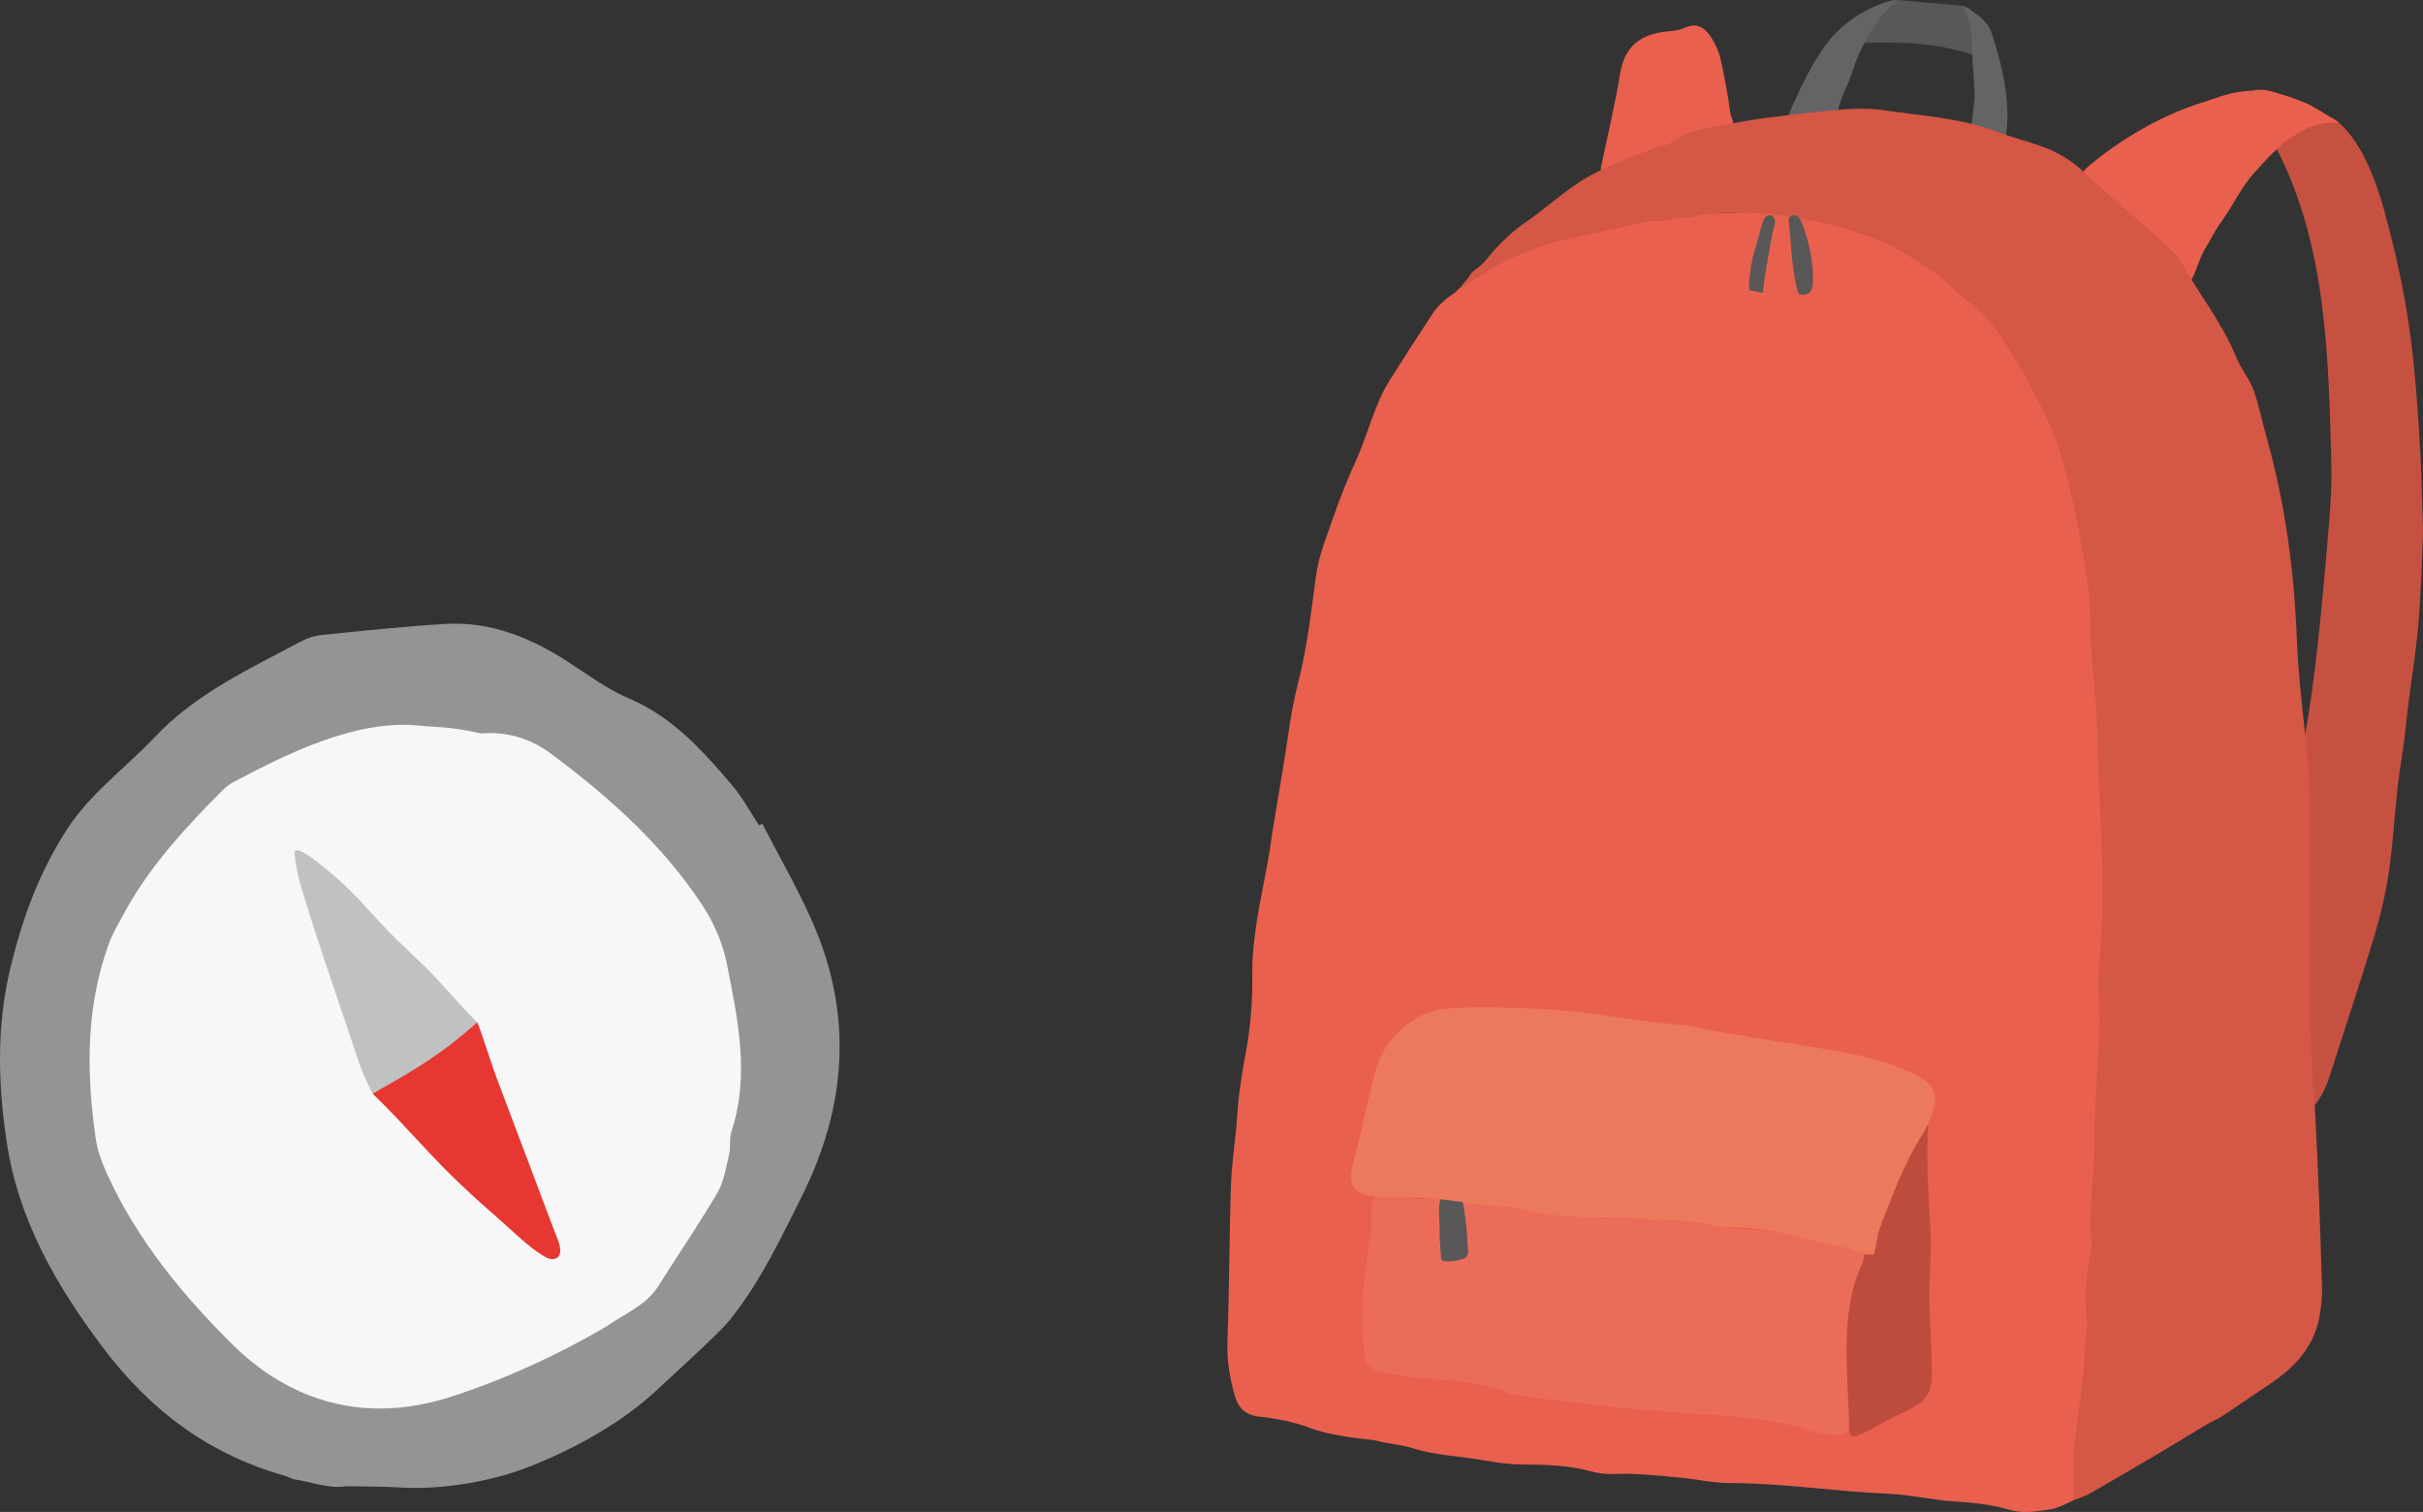
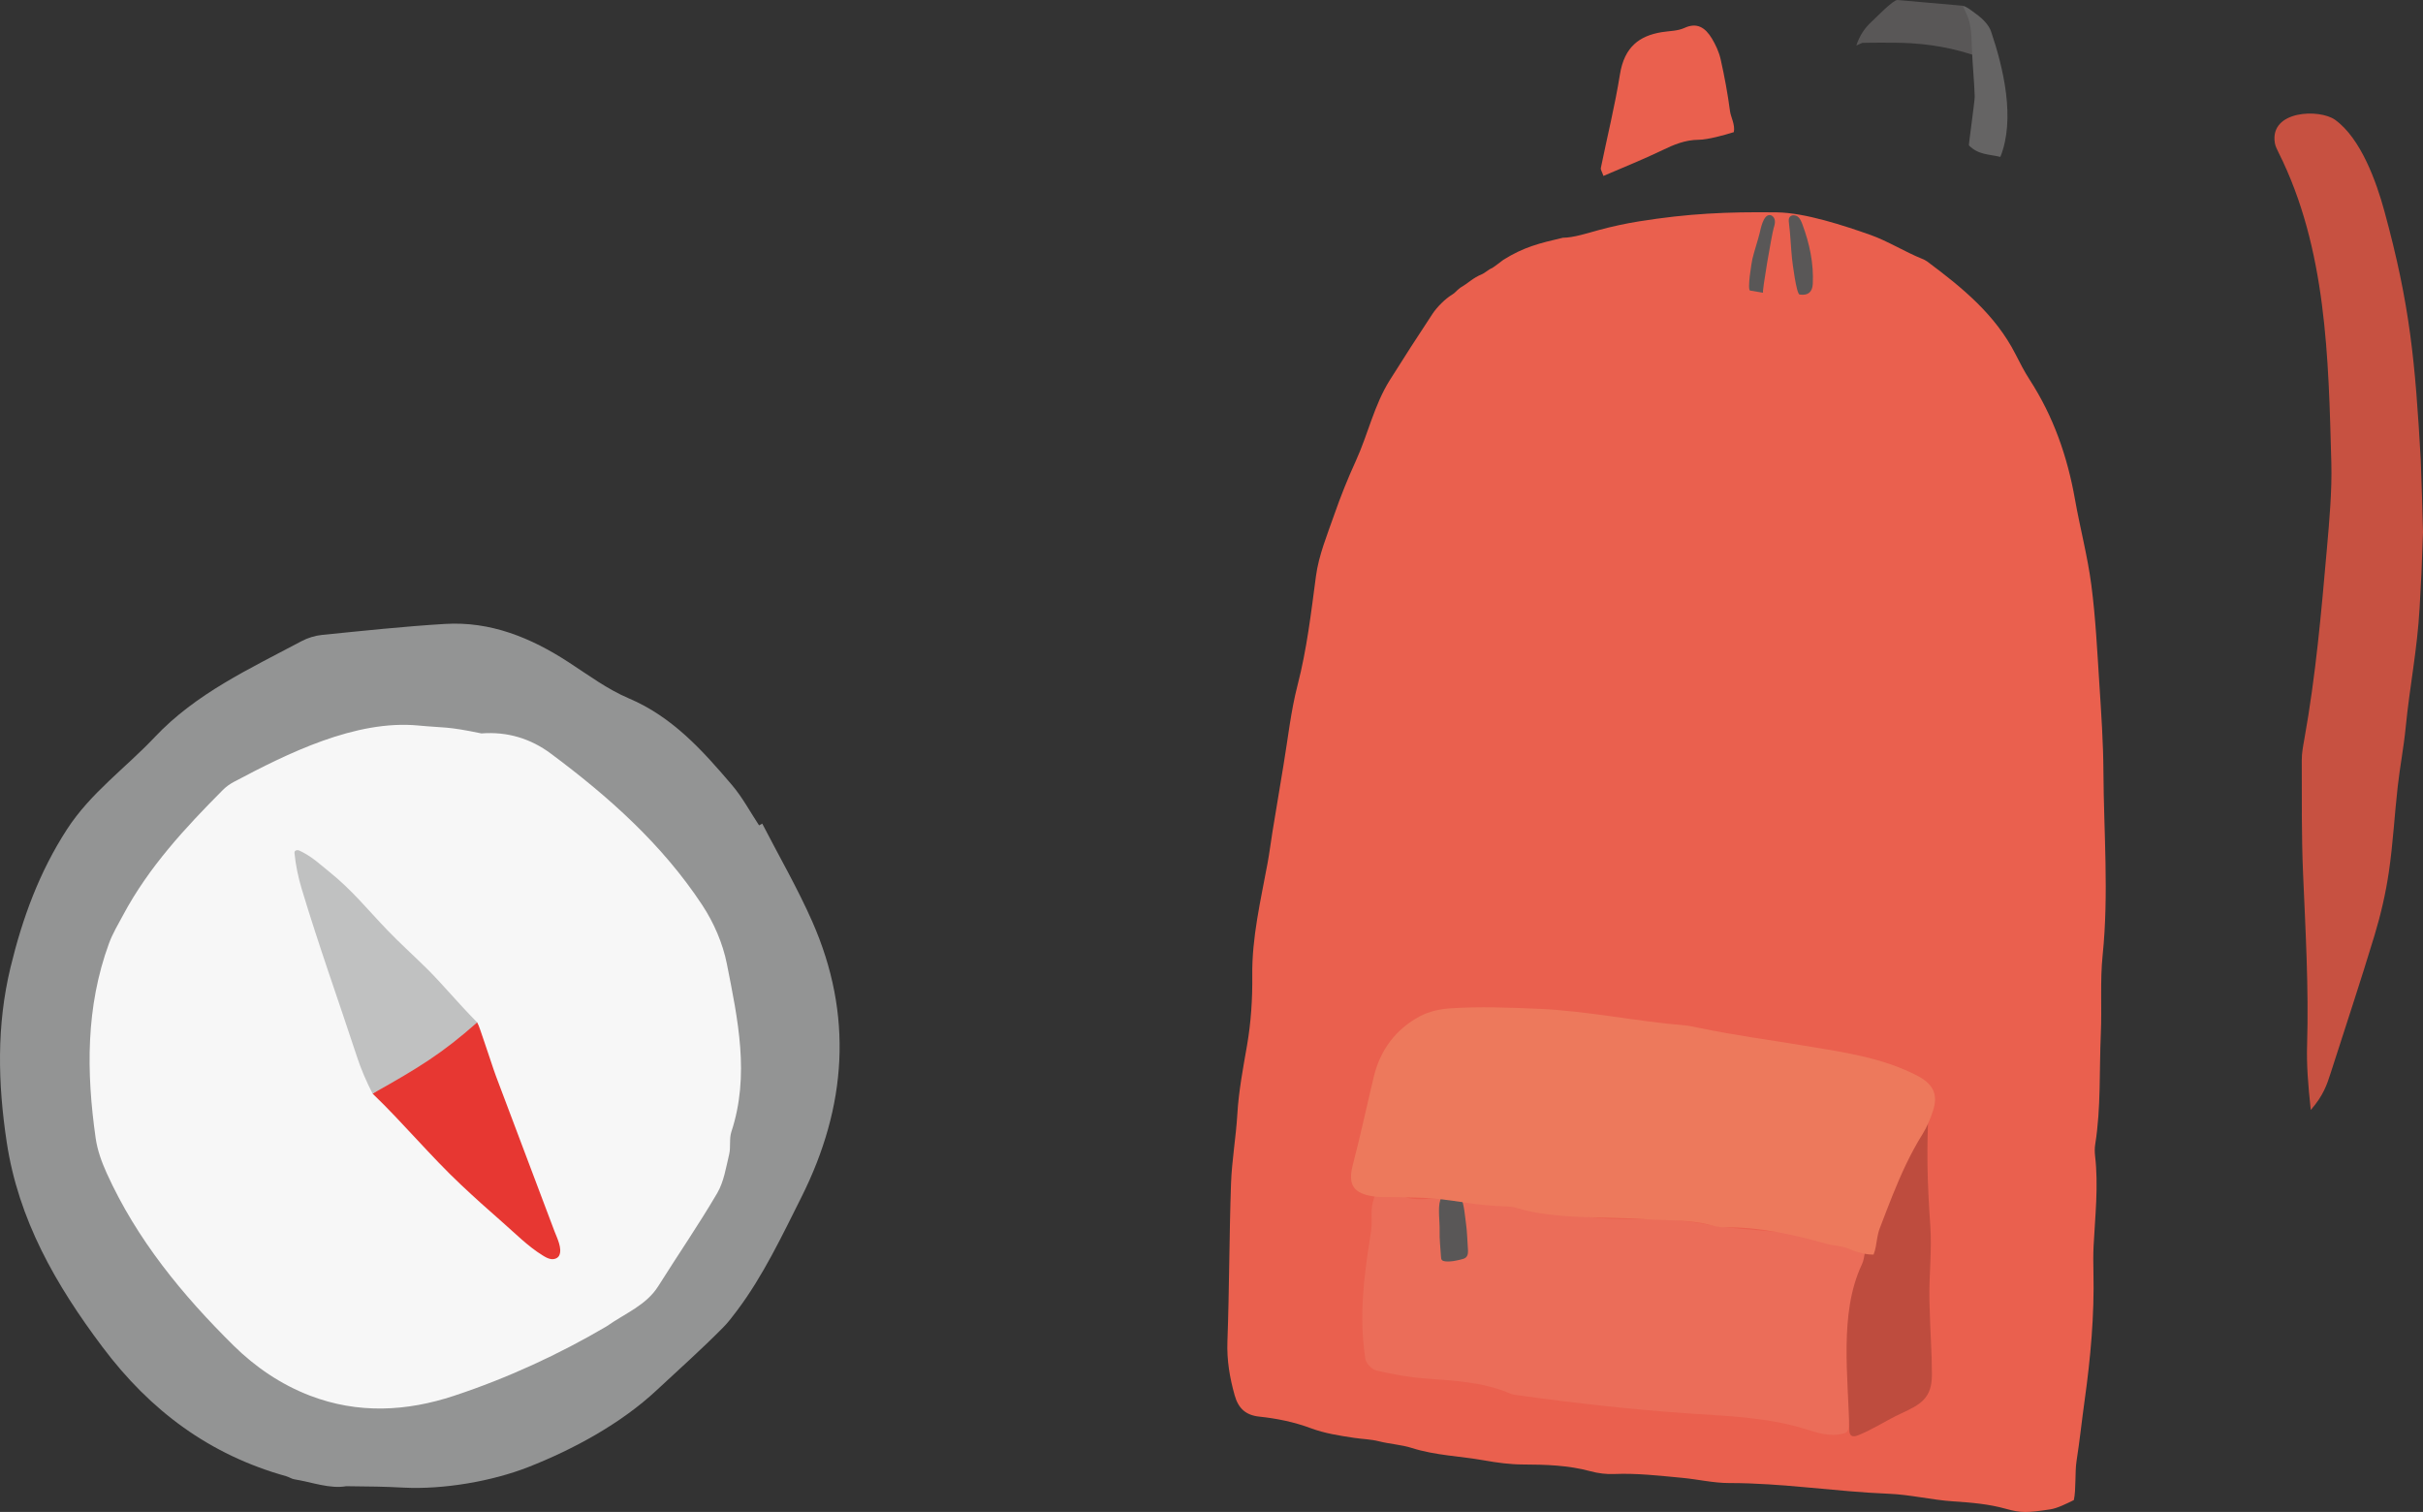
<svg xmlns="http://www.w3.org/2000/svg" id="_レイヤー_2" viewBox="0 0 310.129 193.514">
  <rect x="0" y="0" width="310.129" height="193.514" fill="#333333" stroke="none" />
  <g id="_内容">
    <g>
      <path d="M97.157,105.639c-1.144-1.727-2.129-3.589-3.462-5.154-3.771-4.424-7.616-8.729-13.209-11.101-2.736-1.16-5.2-2.994-7.716-4.631-4.821-3.136-9.976-5.249-15.819-4.896-5.245,.316-10.477,.88-15.708,1.402-.91,.091-1.858,.382-2.666,.812-6.62,3.53-13.475,6.661-18.774,12.276-3.724,3.946-8.201,7.125-11.231,11.801-3.539,5.461-5.697,11.349-7.221,17.648-1.81,7.48-1.62,14.896-.495,22.365,1.498,9.949,6.272,18.272,12.269,26.254,6.15,8.187,13.718,13.786,23.503,16.525,.361,.101,.691,.339,1.054,.398,2.216,.358,4.537,1.251,6.632,.881,3.422,.044,4.529,.037,7.333,.181,5.137,.264,11.365-.819,16.001-2.64,5.717-2.246,11.815-5.542,16.391-9.819,3.022-2.824,5.619-5.106,8.528-8.049,.658-.665,1.225-1.428,1.79-2.178,3.284-4.359,5.756-9.574,8.215-14.479,5.822-11.609,6.657-23.347,1.389-35.293-1.888-4.282-4.25-8.354-6.396-12.522-.136,.073-.273,.145-.409,.218Z" style="fill:#939494;" />
      <path d="M77.582,169.793c2.491-1.744,5.134-2.729,6.677-5.186,2.498-3.977,5.168-7.851,7.541-11.9,.853-1.455,1.122-3.275,1.527-4.96,.224-.931-.011-1.99,.283-2.885,2.385-7.239,.825-14.397-.574-21.492-.517-2.62-1.669-5.278-3.143-7.516-5.122-7.78-12.005-13.91-19.417-19.422-2.534-1.885-5.522-2.822-8.854-2.562-4.503-.938-4.766-.693-8.058-1.01-8.051-.777-16.817,3.602-23.596,7.196-.514,.272-1.015,.62-1.424,1.031-4.84,4.866-9.496,9.884-12.769,16-.643,1.201-1.358,2.385-1.824,3.655-2.982,8.134-2.904,16.505-1.707,24.923,.217,1.528,.765,3.054,1.406,4.469,3.852,8.511,9.699,15.622,16.264,22.1,2.742,2.706,6.014,4.953,9.753,6.389,6.168,2.369,12.388,2.023,18.423,.03,6.888-2.275,13.492-5.334,19.489-8.86Z" style="fill:#f7f7f7;" />
      <g>
        <path d="M61.906,133.099c-.32-.917-.608-1.868-.83-2.237-.412-.108-1.423,.796-1.784,1.022-3.94,2.472-7.89,5.285-11.599,8.092,3.888,3.726,7.359,7.946,11.34,11.69,1.699,1.598,3.434,3.158,5.192,4.691,1.668,1.454,3.328,3.148,5.211,4.31,.343,.212,.699,.428,1.098,.483,.399,.055,.856-.095,1.036-.455,.44-.881-.29-2.286-.593-3.088-.5-1.327-1.001-2.654-1.502-3.981-.979-2.596-1.959-5.193-2.938-7.789-1.02-2.705-2.04-5.409-3.061-8.114-.328-.87-.995-2.974-1.57-4.624Z" style="fill:#e73732;" />
        <path d="M61.076,130.862c-2.691-2.744-4.396-4.854-6.301-6.751-1.735-1.728-3.532-3.327-5.239-5.106-2.544-2.653-4.52-5.131-7.395-7.427-1.098-.876-2.198-1.96-3.827-2.715-.209-.097-.529-.06-.606,.157-.023,.065-.017,.136-.011,.204,.141,1.463,.484,3.098,.908,4.506,2.229,7.405,4.689,14.233,7.137,21.672,.428,1.302,1.134,3.016,1.951,4.574,6.028-3.387,8.871-5.135,13.383-9.114Z" style="fill:#c0c1c1;" />
      </g>
    </g>
    <g>
      <path d="M295.764,142.062c1.604-1.826,2.075-3.252,2.534-4.685,1.884-5.883,3.838-11.743,5.624-17.657,.8-2.652,1.435-5.383,1.837-8.124,.532-3.624,.726-7.298,1.136-10.942,.282-2.513,.767-5.004,1.014-7.519,.545-5.534,1.467-9.796,1.786-15.346,.21-3.648,.289-5.206,.434-9.688,.012-.376-.268-8.876-.289-9.255-.715-12.496-1.342-19.732-4.672-31.888-1.019-3.72-3.001-9.255-6.29-11.621-1.986-1.428-8.382-1.23-7.716,2.942,.07,.437,.275,.838,.473,1.234,6.164,12.292,6.398,26.355,6.76,39.72,.096,3.54-.248,7.378-.558,10.893-.734,8.319-1.427,16.312-2.906,24.532-.156,.868-.323,1.752-.32,2.628,.016,4.814-.042,9.634,.163,14.441,.313,7.333,.739,14.658,.519,22.006-.075,2.494,.109,4.993,.471,8.331Z" style="fill:#c75141;" />
-       <path d="M280.284,36.186c.883-1.48,1.185-3.089,1.888-4.237,.84-1.371,1.194-2.231,2.124-3.539,1.645-2.313,1.954-3.35,3.66-5.619,.297-.395,2.832-3.197,3.229-3.47,1.205-1.205,1.494-1.446,4.193-2.94,1.35-.578,2.41-.675,4.001-.723-1.422-.826-3.047-1.945-4.284-2.481-1.472-.638-3.025-1.112-4.576-1.532-.678-.184-1.477-.211-2.157-.046-2.912,.107-4.044,.769-6.286,1.456-5.406,1.656-10.735,4.795-15.031,8.451-.492,.419-.668,1.209-1.089,2.015,4.753,4.201,9.382,8.293,14.329,12.665Z" style="fill:#ea604e;" />
      <path d="M205.233,22.516c2.506-1.084,5.049-2.091,7.521-3.286,1.504-.727,2.947-1.327,4.639-1.339,1.185-.008,3.298-.593,4.527-.98,.182-.986-.389-1.914-.49-2.683-.291-2.233-.707-4.452-1.198-6.641-.21-.936-.637-1.853-1.121-2.657-.842-1.396-1.904-2.099-3.511-1.357-.89,.411-1.939,.381-2.918,.543-2.827,.466-4.773,1.864-5.34,5.407-.644,4.027-1.631,7.982-2.443,11.975-.044,.216,.154,.496,.333,1.019Z" style="fill:#ea604e;" />
      <g>
        <path d="M237.6,5.824c-.001,.003,.758-.34,.757-.337,.003-.01,4.28-.082,6.266,.048,3.663,.241,6.592,.936,9.688,2.121-.514-2.427-1.437-4.845-3.092-6.921-2.855-.251-5.63-.495-8.347-.734-.552-.049-2.784,2.294-3.22,2.682-1.012,.902-1.648,1.912-2.053,3.141Z" style="fill:#595757;" />
        <path d="M252.901,1.763c-.557-.4-1.139-.904-1.682-1.029,.213,.42,.327,.719,.452,.98,.701,1.456,.664,2.999,.726,4.613,.078,2.003,.291,4.041,.355,6.025,.016,.512-.799,6.256-.743,6.258,1.224,1.22,2.498,1.107,4.025,1.471,1.942-4.835,.406-11.334-1.186-16.045-.282-.836-1.07-1.643-1.947-2.273Z" style="fill:#656464;" />
-         <path d="M240.649,.54c-2.756,1.016-5.358,2.966-7.005,5.254-2.324,3.228-3.846,6.855-5.38,10.48-.074,.174,.075,.443,.134,.735,2.04-.192,4.087-.384,6.239-.586,.156-.451,.405-.896,.455-1.362,.246-2.312,1.449-3.999,2.109-6.201,.696-2.323,2.311-5.184,3.862-7.073,.532-.649,1.139-1.208,1.756-1.776-.708-.02-1.463,.268-2.169,.528Z" style="fill:#656464;" />
      </g>
      <g>
        <path d="M268.175,146.461c.748-4.691,.51-9.431,.717-14.147,.147-3.352-.108-6.735,.233-10.063,.804-7.849,.145-15.685,.1-23.525-.021-3.73-.28-7.461-.52-11.186-.273-4.224-.479-8.462-1.025-12.654-.481-3.693-1.45-7.322-2.1-10.997-.965-5.457-2.755-10.591-5.795-15.286-.678-1.046-1.249-2.164-1.814-3.275-2.571-5.055-6.844-8.541-11.301-11.858-.2-.149-.436-.259-.67-.353-2.109-.846-4.44-2.291-6.583-3.046-3.399-1.197-8.389-2.848-12.002-2.892-6.391-.078-11.326,.146-17.642,1.157-1.735,.278-3.45,.652-5.144,1.11-1.341,.363-3.219,.983-4.59,.983-3.03,.708-4.988,1.184-7.617,2.824-.173,.108-1.41,1.121-1.615,1.129-.058,.002-1.045,.724-1.1,.704-1.229,.499-1.669,1.086-2.815,1.748-.573,.452-.595,.613-1.057,.892-.851,.514-1.91,1.573-2.481,2.438-1.857,2.812-3.686,5.642-5.474,8.497-2.007,3.204-2.782,6.918-4.336,10.315-1.033,2.257-1.959,4.57-2.775,6.912-.9,2.583-1.981,5.18-2.336,7.854-.621,4.683-1.163,9.347-2.353,13.948-.87,3.364-1.232,6.855-1.81,10.291-.474,2.819-.939,5.639-1.399,8.46-.219,1.346-.385,2.701-.632,4.042-.879,4.766-2.014,9.479-1.957,14.388,.034,2.974-.162,5.99-.669,8.918-.508,2.932-1.067,5.835-1.242,8.815-.175,2.976-.707,5.936-.809,8.912-.23,6.725-.215,13.459-.461,20.184-.087,2.387,.294,4.626,.931,6.895,.467,1.663,1.418,2.534,3.149,2.718,2.264,.24,4.464,.687,6.626,1.493,1.753,.654,3.667,.948,5.536,1.228,1.066,.159,2.119,.174,3.173,.441,1.358,.345,2.879,.433,4.161,.843,3.028,.968,6.219,1.047,9.323,1.601,1.613,.288,3.263,.512,4.897,.518,2.928,.011,5.823,.094,8.673,.867,.967,.262,2.014,.397,3.014,.354,2.921-.125,5.807,.22,8.699,.487,2.015,.186,4.021,.67,6.03,.668,6.849-.007,13.612,1.099,20.438,1.372,2.759,.111,5.491,.792,8.252,.974,2.283,.151,4.54,.333,6.738,.953,1.944,.548,2.775,.507,5.667,.073,.874-.131,2.034-.696,3.029-1.191,.303-1.319,.122-3.556,.35-5.013,.404-2.582,.674-5.183,1.036-7.772,.76-5.434,1.251-10.883,1.125-16.375-.026-1.121-.038-2.245,.019-3.364,.195-3.837,.639-7.668,.191-11.517-.057-.49-.062-1.003,.016-1.489Z" style="fill:#ea604e;" />
-         <path d="M297.199,164.464c-.232-7.343-.467-14.688-.874-22.023-.262-4.721-.717-9.426-.683-14.165,.055-7.724-.111-15.45,.028-23.172,.14-7.746-1.38-15.351-1.678-23.06-.338-8.892-1.48-17.544-3.893-26.117-.531-1.886-.957-3.935-1.572-5.765-.546-1.626-1.685-2.899-2.327-4.487-1.743-4.312-4.668-7.926-6.913-11.939-.591-1.057-1.559-1.944-2.479-2.771-3.329-2.994-6.774-5.86-10.044-8.915-1.593-1.488-3.361-2.567-5.362-3.29-1.984-.717-4.043-1.227-6.016-1.971-4.578-1.726-9.419-1.942-14.179-2.669-2.618-.4-5.175-.15-7.754,.119-2.347,.245-4.695,.496-7.035,.8-1.603,.208-3.201,.471-4.787,.78-2.672,.52-5.454,.678-7.753,2.449-.456,.351-1.173,.346-1.75,.56-3.733,1.386-7.506,2.71-10.794,5.026-2.031,1.431-3.893,3.106-5.946,4.503-1.443,.981-2.732,2.164-3.927,3.431-.634,.674-1.186,1.496-1.866,2.118-.416,.38-.868,.627-1.228,1.022-.13,.142-.248,.304-.349,.498-.104,.201-1.029,1.198-1.13,1.403,.629-.251,2.086-1.292,2.712-1.547,.466-.38,.995-.696,1.516-.999,3.168-1.845,6.583-3.07,10.195-3.854,3.345-.726,6.154-1.272,9.481-2.086,.702-.172,1.371-.014,2.069-.084,.777-.077,1.509-.362,2.319-.375,.352-.005,.706,.01,1.056-.032,.486-.059,.952-.23,1.432-.331,.398-.084,.804-.12,1.208-.155,1.898-.168,3.661-.213,5.553-.107,5.248,.292,10.385,1.401,15.299,3.188,2.644,.961,5.083,2.59,7.453,4.161,1.75,1.159,3.168,2.807,4.863,4.065,2.361,1.752,3.901,4.13,5.425,6.545,.53,.84,1.101,1.662,1.541,2.548,1.491,3.002,3.289,5.913,4.316,9.071,1.92,5.907,3.015,12.041,3.937,18.189,.165,1.102,.201,2.226,.248,3.343,.052,1.244-.007,2.495,.077,3.736,.277,4.095,.777,8.184,.864,12.282,.187,8.826,1.068,17.642,.425,26.483-.154,2.112-.387,4.242-.269,6.347,.371,6.605-.604,13.16-.573,19.749,.019,3.975-.773,7.927-.351,11.916,.039,.367,.039,.759-.046,1.115-.473,1.99-.846,5.892-.603,7.879,.317,2.596-.206,2.947-.263,6.907-.007,.485-.116,.985-.171,1.48-.44,3.954-.781,5.439-1.157,9.399-.146,1.535-.116,4.461-.007,6.328,.861-.338,1.46-.492,1.976-.788,3.127-1.799,6.241-3.62,9.346-5.456,1.928-1.14,3.827-2.328,5.752-3.473,.637-.379,1.35-.638,1.967-1.046,2.07-1.369,4.104-2.793,6.168-4.172,2.997-2.002,5.356-4.511,6.148-8.135,.317-1.448,.451-2.974,.404-4.456Z" style="fill:#d55746;" />
      </g>
      <path d="M176.953,152.855c-.311,.057-.622,.118-.952,.122-.237,.577-.382,1.192-.429,1.815-.053,.712,.022,1.429-.02,2.143-.025,.43-.093,.856-.161,1.281-.855,5.378-1.457,10.254-.64,15.69,.087,.58,.846,1.372,1.426,1.508,2.036,.479,4.118,.854,6.203,1.014,3.712,.286,7.429,.429,10.923,1.934,.444,.191,.969,.208,1.46,.277,7.007,.97,14.03,1.754,21.091,2.247,5.064,.353,10.163,.474,15.106,1.979,1.659,.505,3.234,1.082,4.99,.607,.147-.04,.297-.088,.411-.189,.204-.181,.24-.48,.264-.751,.14-1.622,.282-3.228,.52-4.838,.342-2.311,.257-4.77,.38-7.104,.102-1.922,.421-3.672,.902-5.524,.408-1.57,1.175-3.187,.737-4.846-3.561-.846-7.043-1.689-10.534-2.488-.598-.137-1.241-.063-1.859-.124-2.842-.284-5.721-.385-8.514-.929-2.842-.554-5.666-.633-8.529-.638-2.213-.004-4.452-.006-6.633-.326-3.43-.504-6.813-1.322-10.233-1.909-1.418-.243-2.668,.159-4.036,.093-1.554-.075-3.051-.551-4.63-.53-1.359,.018-2.576,.267-3.956-.042-.784-.176-1.59-.548-2.401-.566-.305-.007-.595,.042-.886,.095Z" style="fill:#eb6d59;" />
      <path d="M246.873,141.329c-.871,1.781-1.292,2.846-1.886,3.823-2.974,4.891-5.707,9.443-6.293,15.013-.061,.575-.151,1.179-.398,1.702-2.946,6.236-1.702,14.484-1.599,21.148,.004,.273,.037,.591,.287,.74,.246,.146,.571,.051,.84-.055,1.939-.764,3.632-1.928,5.509-2.791,2.498-1.149,3.943-1.944,3.943-4.976,0-2.926-.209-4.914-.32-9.386-.08-3.191,.333-6.427,.115-9.596-.421-6.11-.487-9.823-.197-15.621Z" style="fill:#be4c3e;" />
      <path d="M187.628,156.513c-.132-.903-.221-2.42-.642-3.207-.269-.503-.808-.892-1.377-.846-.598,.048-1.08,.561-1.263,1.132-.335,1.046-.051,2.752-.082,3.88-.032,1.142,.109,2.274,.178,3.412,.008,.131,.02,.27,.101,.373,.093,.118,.253,.157,.402,.178,.696,.094,1.398-.073,2.081-.239,.216-.052,.443-.11,.606-.261,.286-.263,.285-.707,.252-1.094-.067-.783-.086-2.17-.255-3.328Z" style="fill:#595757;" />
      <path d="M240.085,159.581c.15-.769,.211-1.58,.502-2.34,.548-1.432,1.089-2.867,1.663-4.289,1.084-2.685,2.28-5.334,3.821-7.791,.585-.933,1.018-1.992,1.356-3.045,.677-2.108-.056-3.427-2.071-4.462-4.501-2.311-9.324-2.965-14.306-3.8-5.312-.891-8.239-1.204-13.884-2.353-.481-.098-.973-.217-1.466-.257-6.309-.512-12.508-1.868-18.868-2.132-3.732-.155-7.446-.297-11.162-.058-1.328,.086-2.754,.389-3.914,1.009-3.108,1.661-5.092,4.312-5.923,7.764-.9,3.742-1.698,7.509-2.673,11.231-.684,2.612,.074,3.709,2.735,4.083,.734,.103,1.488,.058,2.233,.076,1.367,.032,2.736,.026,4.102,.096,3.598,.185,5.711,.829,9.307,1.042,.861,.051,1.765-.002,2.57,.247,4.919,1.524,11.514,1.073,16.565,1.45,2.719,.203,5.466,.015,8.144,.715,.599,.157,1.222,.328,1.831,.319,4.529-.066,8.889,.915,13.204,2.128,.916,.257,1.726,.194,2.629,.564,1.008,.414,2.233,.83,3.325,.796,.13-.317,.214-.651,.28-.992Z" style="fill:#ed795c;" />
      <path d="M229.632,27.552c-.23-.017-.458,.06-.582,.252-.136,.21-.109,.482-.077,.731,.196,1.522,.239,3.025,.393,4.548,.045,.447,.561,4.615,.982,4.615,1.066,.158,1.628-.315,1.679-1.38,.124-2.622-.419-5.156-1.327-7.594-.137-.369-.29-.757-.602-.998-.131-.101-.299-.162-.466-.174Z" style="fill:#595757;" />
      <path d="M225.663,37.469c-.173-.036,1.128-7.535,1.359-8.286,.1-.327,.201-.669,.142-1.005-.06-.336-.336-.661-.678-.653-.824,.02-1.128,1.782-1.272,2.352-.276,1.092-.653,2.166-.913,3.243-.088,.365-.7,4.001-.294,4.069,.521,.088,1.082,.183,1.657,.28Z" style="fill:#595757;" />
    </g>
  </g>
</svg>